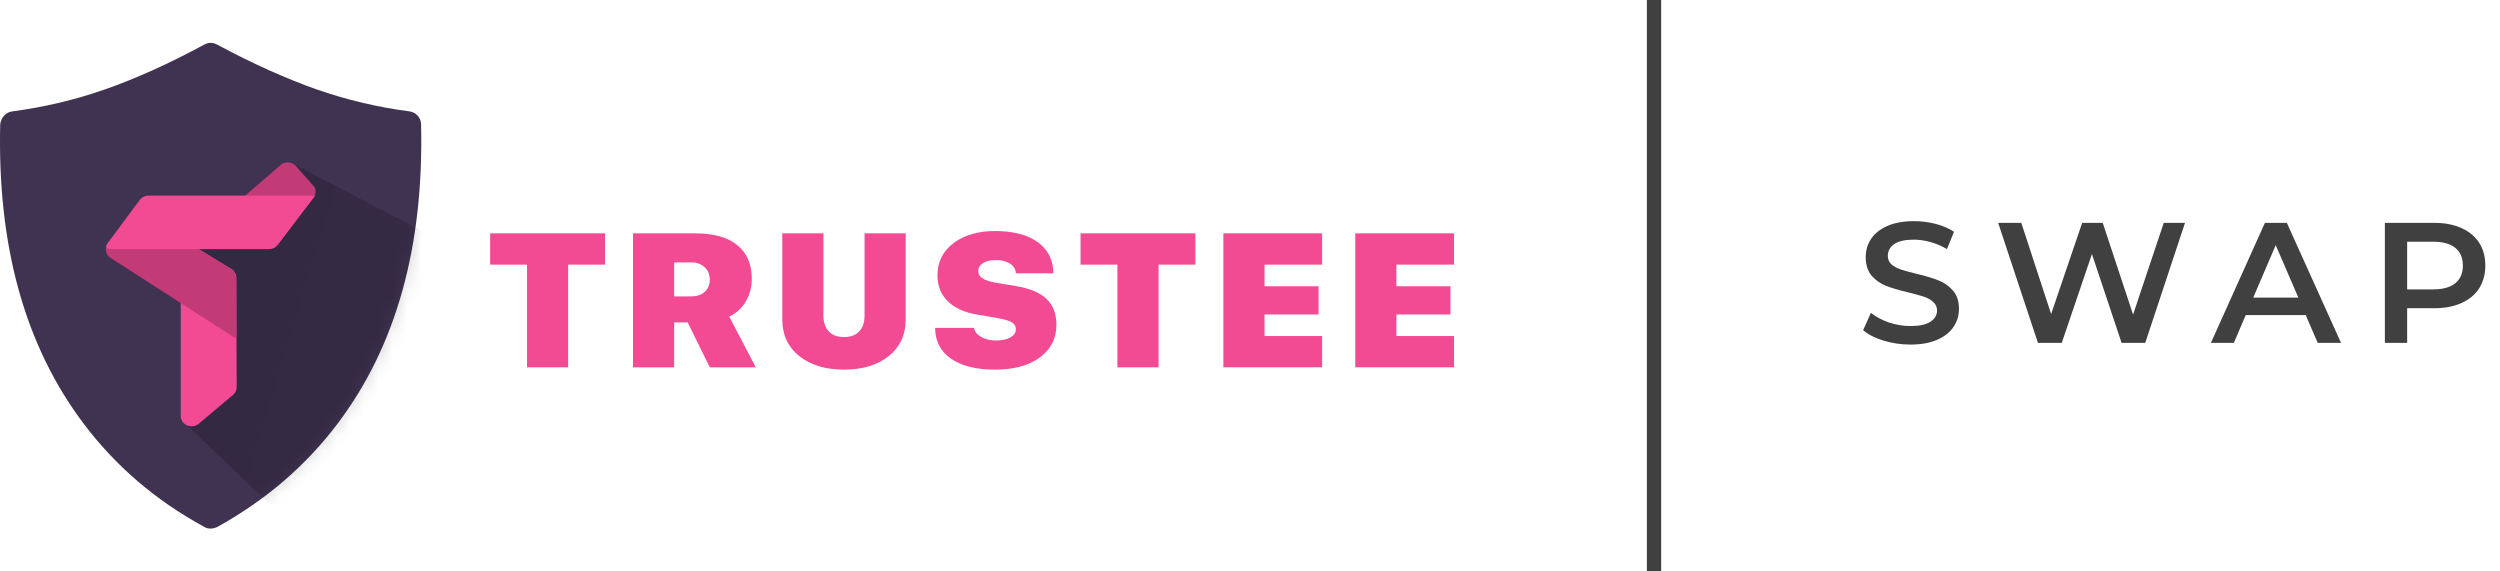
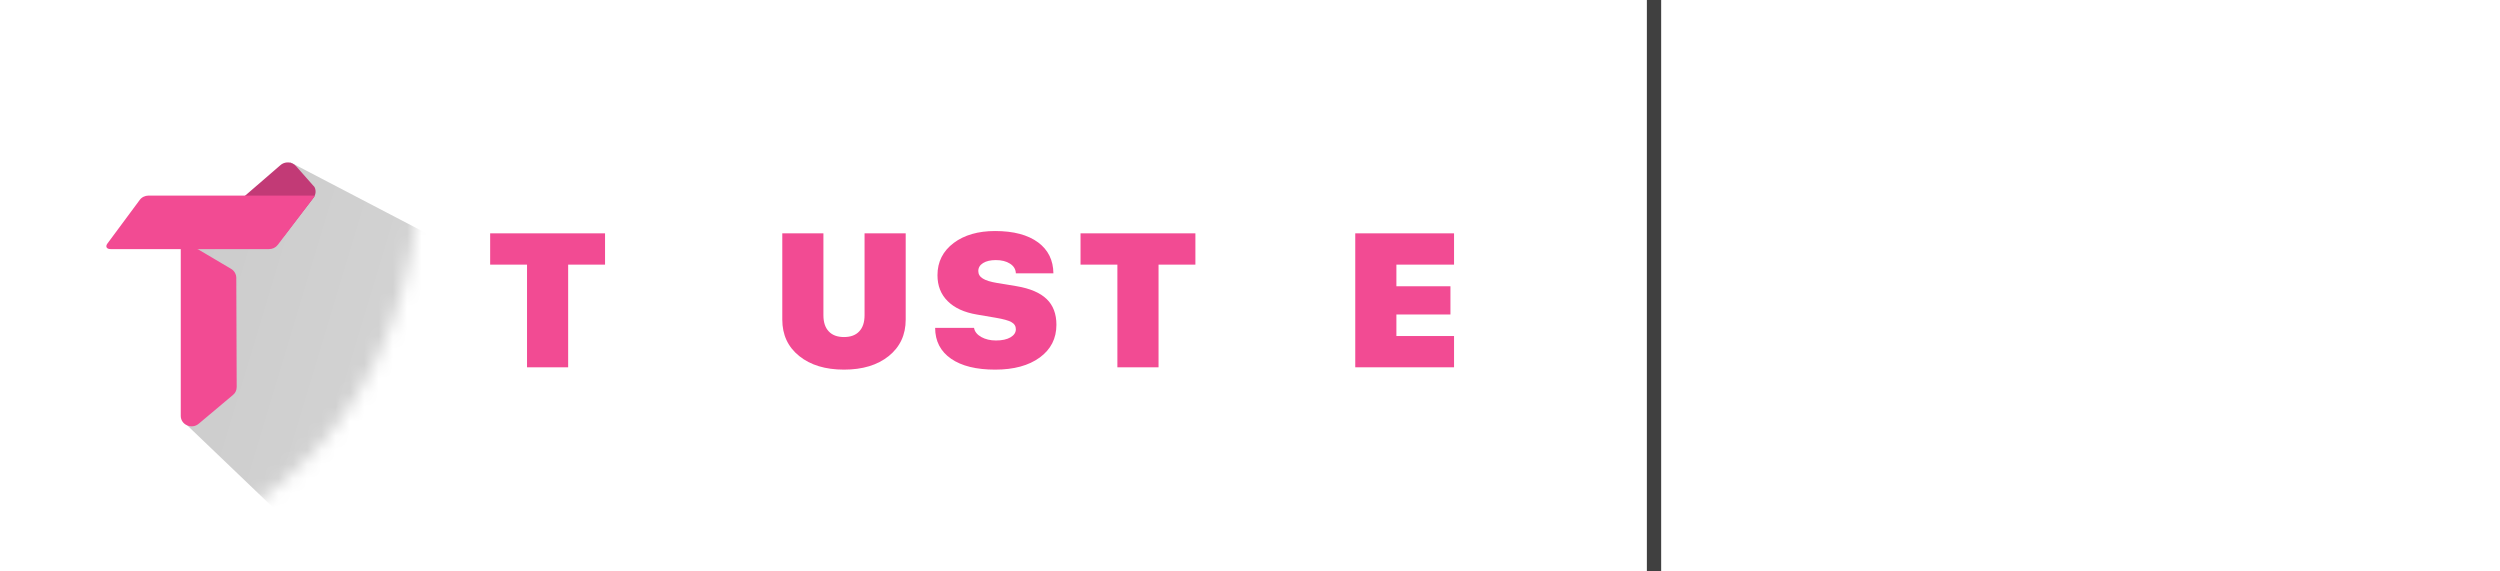
<svg xmlns="http://www.w3.org/2000/svg" width="175" height="40" viewBox="0 0 175 40" fill="none">
  <g clip-path="url(#clip0_1168:1049)">
-     <path d="M29.476 8.693C29.462 8.241 29.128 7.855 28.655 7.795C26.465 7.509 24.302 7.003 22.18 6.264C20.073 5.519 17.736 4.487 15.218 3.13C14.899 2.957 14.599 2.957 14.28 3.13C11.776 4.487 9.46 5.519 7.332 6.264C5.21 7.003 3.047 7.509 0.871 7.795C0.397 7.855 0.071 8.24 0.015 8.693C-0.194 17.237 1.76 24.231 5.864 29.668C8.096 32.629 10.899 35.031 14.273 36.868C14.537 37.054 14.94 37.034 15.246 36.868C18.599 35.004 21.395 32.615 23.62 29.668C27.738 24.231 29.678 17.237 29.476 8.693Z" fill="#403352" />
    <path d="M36.892 25.711V18.524H34.311V16.334H42.353V18.524H39.771V25.712H36.892V25.711Z" fill="#F24B93" />
-     <path d="M47.191 25.711H44.311V16.334H48.665C49.96 16.334 50.947 16.614 51.627 17.173C52.293 17.723 52.625 18.505 52.625 19.519C52.625 20.087 52.49 20.606 52.218 21.079C51.933 21.568 51.541 21.928 51.043 22.157L52.905 25.711H49.685L48.136 22.566H47.191V25.711ZM47.191 20.747H48.38C48.782 20.747 49.102 20.639 49.338 20.422C49.569 20.205 49.684 19.919 49.684 19.564C49.684 19.213 49.563 18.926 49.323 18.705C49.083 18.48 48.771 18.367 48.386 18.367H47.191L47.191 20.747Z" fill="#F24B93" />
    <path d="M57.639 22.066C57.639 22.56 57.764 22.937 58.013 23.197C58.258 23.461 58.613 23.593 59.079 23.593C59.545 23.593 59.901 23.461 60.145 23.197C60.394 22.937 60.519 22.56 60.519 22.066V16.334H63.399V22.371C63.399 23.437 63.002 24.288 62.211 24.925C61.422 25.558 60.379 25.874 59.079 25.874C57.779 25.874 56.736 25.558 55.948 24.925C55.155 24.288 54.76 23.438 54.76 22.371V16.334H57.639V22.066Z" fill="#F24B93" />
    <path d="M68.183 22.95C68.223 23.209 68.393 23.424 68.692 23.593C68.982 23.753 69.324 23.834 69.718 23.834C70.144 23.834 70.483 23.76 70.736 23.613C70.985 23.465 71.11 23.277 71.11 23.048C71.11 22.831 71.006 22.664 70.797 22.547C70.599 22.434 70.231 22.333 69.697 22.242L68.4 22.021C67.504 21.873 66.815 21.559 66.336 21.078C65.86 20.606 65.623 20.002 65.623 19.265C65.623 18.33 66.003 17.576 66.763 17.004C67.506 16.45 68.47 16.172 69.657 16.172C70.947 16.172 71.952 16.439 72.672 16.971C73.374 17.495 73.729 18.217 73.738 19.135H71.11C71.101 18.849 70.963 18.621 70.696 18.453C70.438 18.288 70.11 18.206 69.711 18.206C69.335 18.206 69.036 18.275 68.814 18.414C68.592 18.553 68.481 18.739 68.481 18.973C68.481 19.194 68.588 19.369 68.8 19.499C69.004 19.629 69.341 19.733 69.812 19.811L71.157 20.032C72.108 20.193 72.812 20.494 73.269 20.936C73.722 21.373 73.949 21.973 73.949 22.735C73.949 23.693 73.561 24.455 72.787 25.023C72.009 25.591 70.967 25.874 69.663 25.874C68.341 25.874 67.313 25.621 66.579 25.114C65.837 24.603 65.463 23.882 65.459 22.95H68.183V22.95Z" fill="#F24B93" />
    <path d="M78.217 25.711V18.524H75.637V16.334H83.678V18.524H81.098V25.712H78.217V25.711Z" fill="#F24B93" />
-     <path d="M92.55 25.711H85.635V16.334H92.55V18.524H88.516V20.039H92.298V22.014H88.516V23.522H92.55V25.711Z" fill="#F24B93" />
    <path d="M101.783 25.711H94.868V16.334H101.783V18.524H97.748V20.039H101.531V22.014H97.748V23.522H101.783V25.711Z" fill="#F24B93" />
    <mask id="mask0_1168:1049" style="mask-type:alpha" maskUnits="userSpaceOnUse" x="-1" y="3" width="31" height="34">
      <path d="M29.476 8.693C29.462 8.241 29.128 7.855 28.655 7.795C26.465 7.509 24.302 7.003 22.18 6.264C20.073 5.519 17.736 4.487 15.218 3.13C14.899 2.957 14.599 2.957 14.28 3.13C11.776 4.487 9.46 5.519 7.332 6.264C5.21 7.003 3.047 7.509 0.871 7.795C0.397 7.855 0.071 8.24 0.015 8.693C-0.194 17.237 1.76 24.231 5.864 29.668C8.096 32.629 10.899 35.031 14.273 36.868C14.537 37.054 14.94 37.034 15.246 36.868C18.599 35.004 21.395 32.615 23.62 29.668C27.738 24.231 29.678 17.237 29.476 8.693Z" fill="#403352" />
    </mask>
    <g mask="url(#mask0_1168:1049)">
      <path opacity="0.2" d="M47.698 25.648L28.245 44.26L13.118 29.787C13.473 28.11 13.862 17.383 13.862 17.383C13.862 17.383 18.87 12.685 20.31 11.354C29.441 16.119 38.573 20.877 47.698 25.648Z" fill="url(#paint0_linear_1168:1049)" />
      <path d="M16.686 16.951L13.48 16.877L19.607 11.58C19.92 11.281 20.435 11.301 20.72 11.627L22.014 13.091C22.139 13.337 22.111 13.624 21.944 13.843L19.934 16.452C19.176 17.437 17.959 16.971 16.686 16.951Z" fill="#C23A76" />
      <path d="M16.311 27.644L13.911 29.661C13.425 30.073 12.653 29.74 12.653 29.115V16.738L16.179 18.821C16.401 18.954 16.533 19.186 16.54 19.433L16.568 27.092C16.568 27.312 16.477 27.511 16.311 27.644Z" fill="#F24B93" />
-       <path d="M16.54 23.718V19.433C16.54 19.187 16.408 18.96 16.193 18.827L9.412 14.635L7.555 17.024C7.298 17.356 7.381 17.829 7.742 18.055L16.54 23.718Z" fill="#C23A76" />
      <path d="M18.835 17.437H7.742C7.457 17.437 7.359 17.258 7.526 17.038L9.78 13.997C9.919 13.804 10.155 13.691 10.399 13.691H21.854C21.93 13.691 22.062 13.691 22.014 13.751L19.447 17.138C19.301 17.33 19.078 17.437 18.835 17.437Z" fill="#F24B93" />
    </g>
  </g>
-   <path d="M133.732 24.12C133.084 24.12 132.456 24.028 131.848 23.844C131.248 23.66 130.772 23.416 130.42 23.112L130.96 21.9C131.304 22.172 131.724 22.396 132.22 22.572C132.724 22.74 133.228 22.824 133.732 22.824C134.356 22.824 134.82 22.724 135.124 22.524C135.436 22.324 135.592 22.06 135.592 21.732C135.592 21.492 135.504 21.296 135.328 21.144C135.16 20.984 134.944 20.86 134.68 20.772C134.416 20.684 134.056 20.584 133.6 20.472C132.96 20.32 132.44 20.168 132.04 20.016C131.648 19.864 131.308 19.628 131.02 19.308C130.74 18.98 130.6 18.54 130.6 17.988C130.6 17.524 130.724 17.104 130.972 16.728C131.228 16.344 131.608 16.04 132.112 15.816C132.624 15.592 133.248 15.48 133.984 15.48C134.496 15.48 135 15.544 135.496 15.672C135.992 15.8 136.42 15.984 136.78 16.224L136.288 17.436C135.92 17.22 135.536 17.056 135.136 16.944C134.736 16.832 134.348 16.776 133.972 16.776C133.356 16.776 132.896 16.88 132.592 17.088C132.296 17.296 132.148 17.572 132.148 17.916C132.148 18.156 132.232 18.352 132.4 18.504C132.576 18.656 132.796 18.776 133.06 18.864C133.324 18.952 133.684 19.052 134.14 19.164C134.764 19.308 135.276 19.46 135.676 19.62C136.076 19.772 136.416 20.008 136.696 20.328C136.984 20.648 137.128 21.08 137.128 21.624C137.128 22.088 137 22.508 136.744 22.884C136.496 23.26 136.116 23.56 135.604 23.784C135.092 24.008 134.468 24.12 133.732 24.12ZM152.951 15.6L150.167 24H148.511L146.435 17.784L144.323 24H142.655L139.871 15.6H141.491L143.579 21.984L145.751 15.6H147.191L149.315 22.02L151.463 15.6H152.951ZM161.4 22.056H157.2L156.372 24H154.764L158.544 15.6H160.08L163.872 24H162.24L161.4 22.056ZM160.884 20.832L159.3 17.16L157.728 20.832H160.884ZM170.397 15.6C171.125 15.6 171.757 15.72 172.293 15.96C172.837 16.2 173.253 16.544 173.541 16.992C173.829 17.44 173.973 17.972 173.973 18.588C173.973 19.196 173.829 19.728 173.541 20.184C173.253 20.632 172.837 20.976 172.293 21.216C171.757 21.456 171.125 21.576 170.397 21.576H168.501V24H166.941V15.6H170.397ZM170.325 20.256C171.005 20.256 171.521 20.112 171.872 19.824C172.225 19.536 172.401 19.124 172.401 18.588C172.401 18.052 172.225 17.64 171.872 17.352C171.521 17.064 171.005 16.92 170.325 16.92H168.501V20.256H170.325Z" fill="#404040" />
  <line x1="115.781" y1="2.18557e-08" x2="115.781" y2="40" stroke="#404040" />
  <defs>
    <linearGradient id="paint0_linear_1168:1049" x1="9.502" y1="31.877" x2="42.81" y2="41.897" gradientUnits="userSpaceOnUse">
      <stop />
      <stop offset="1" stop-opacity="0.7" />
    </linearGradient>
    <clipPath id="clip0_1168:1049">
      <rect width="102" height="34" fill="white" transform="translate(0 3)" />
    </clipPath>
  </defs>
</svg>